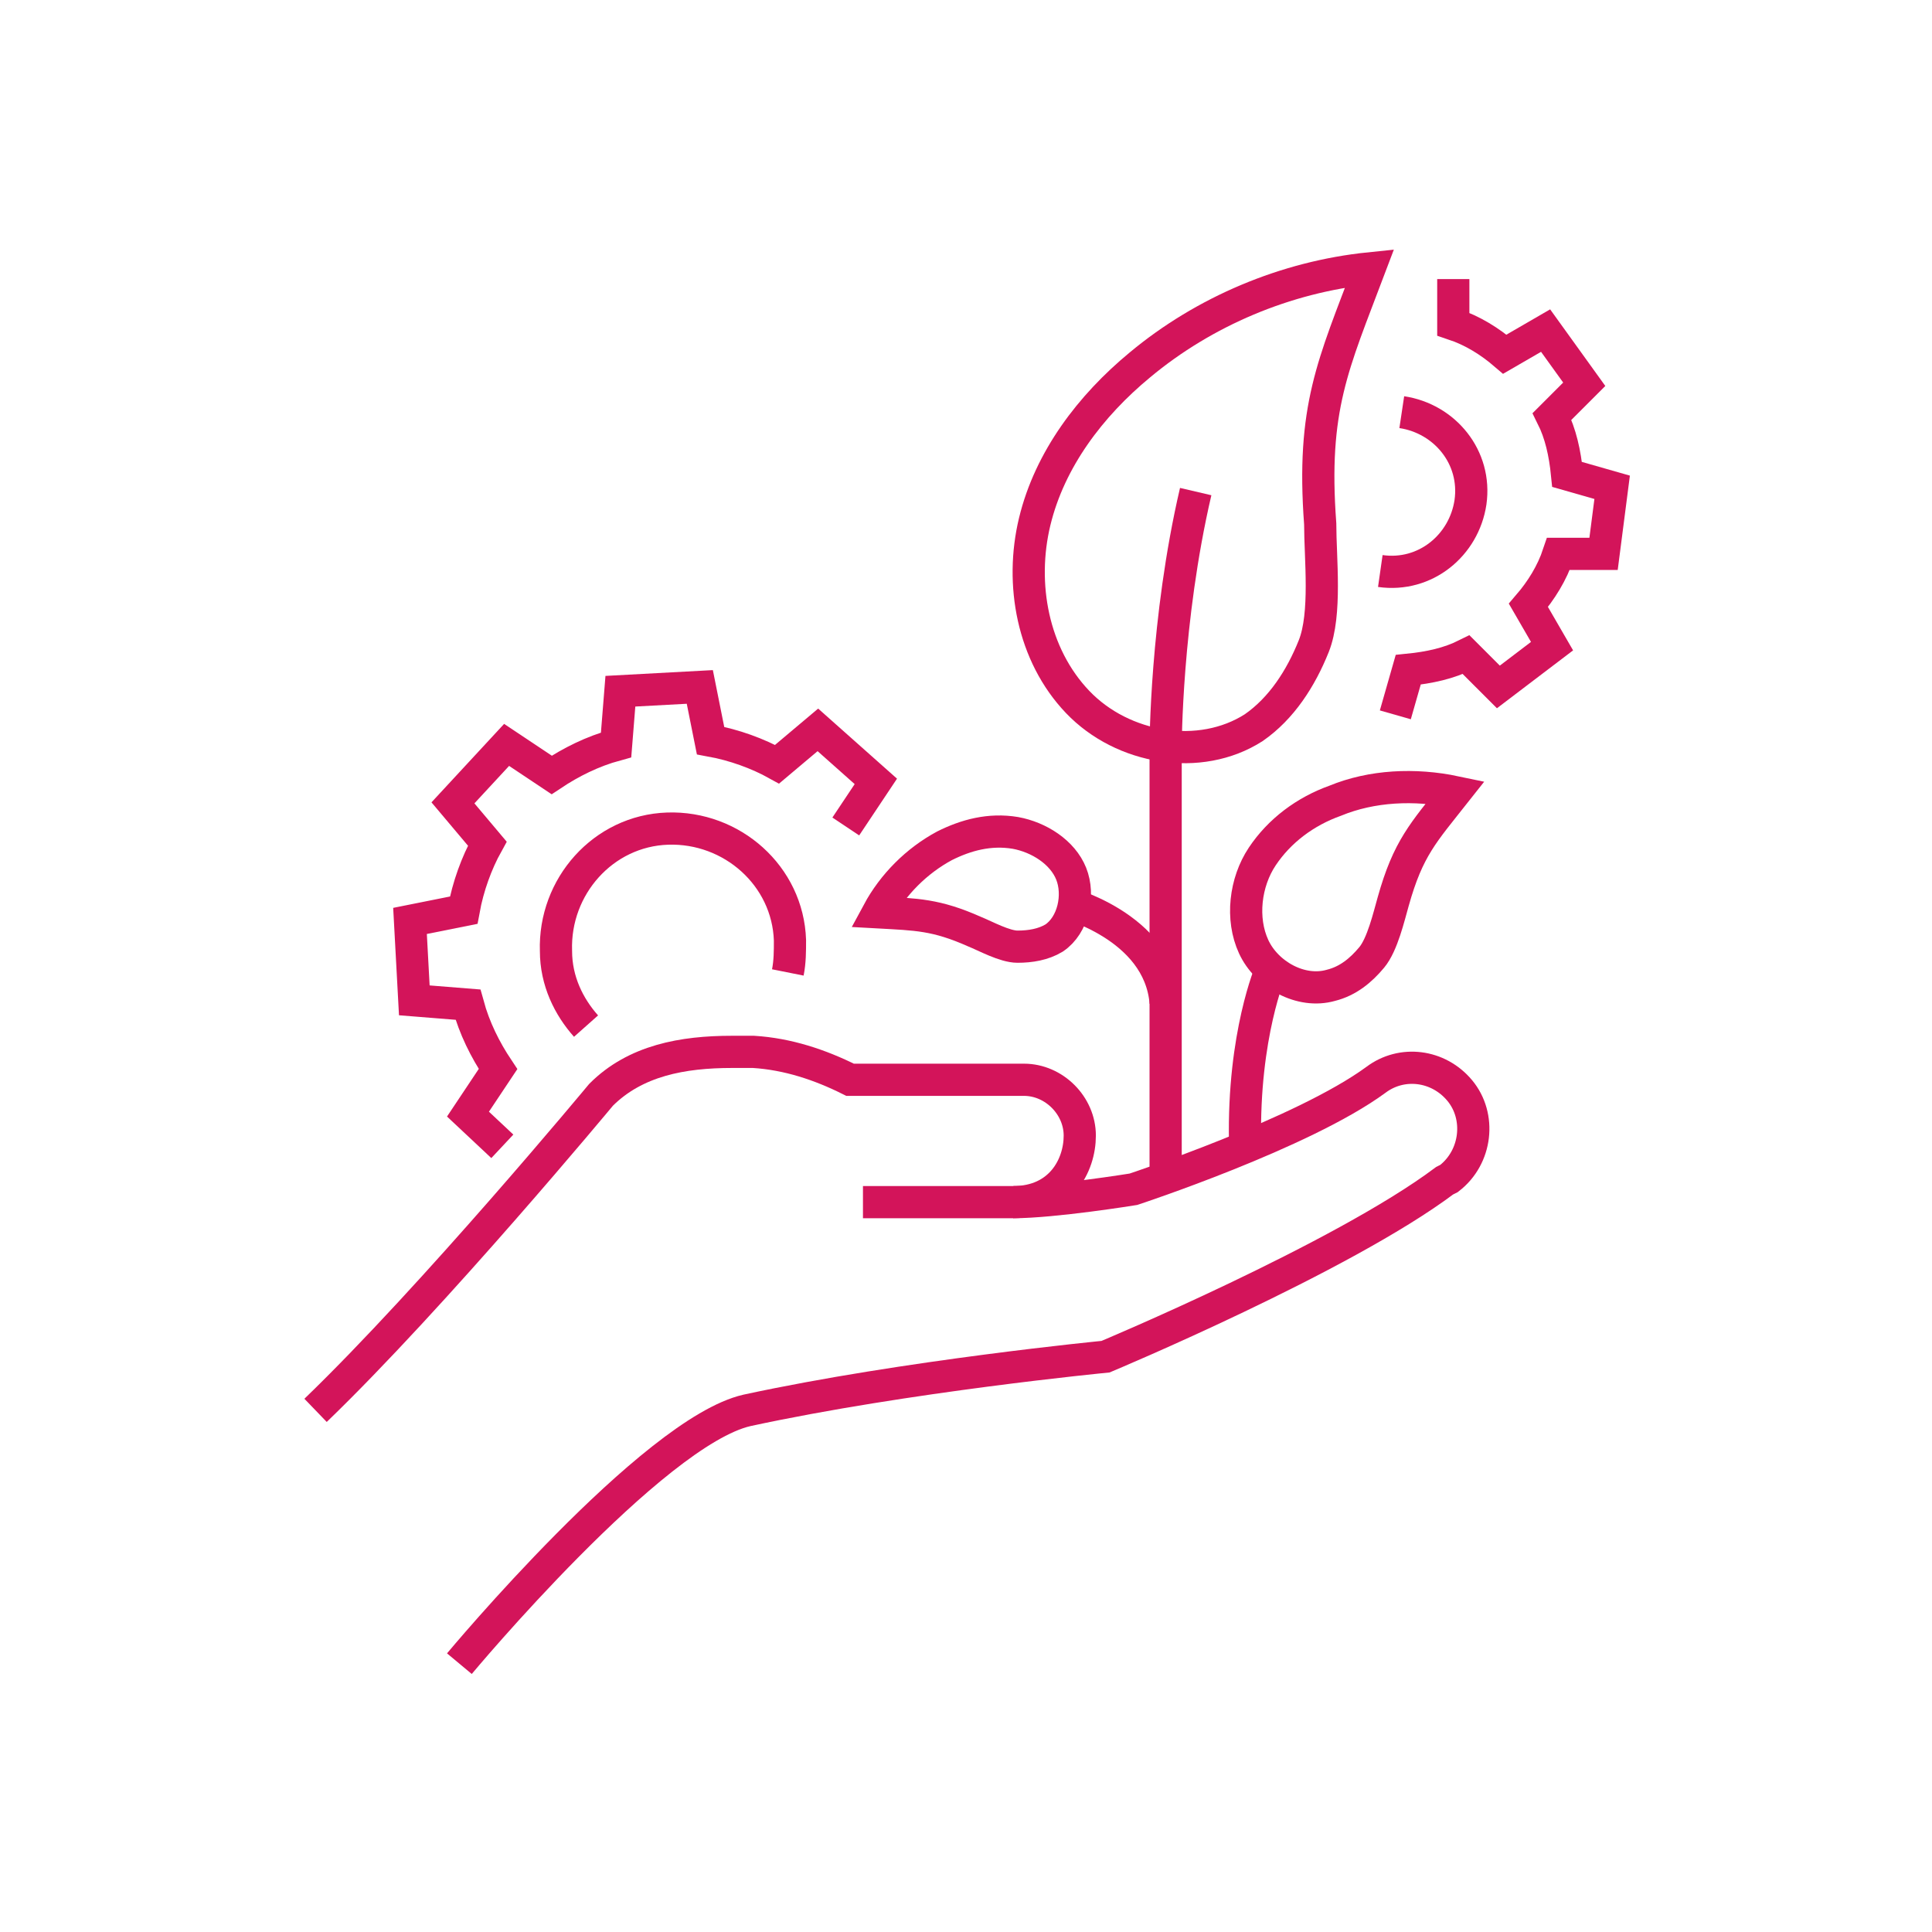
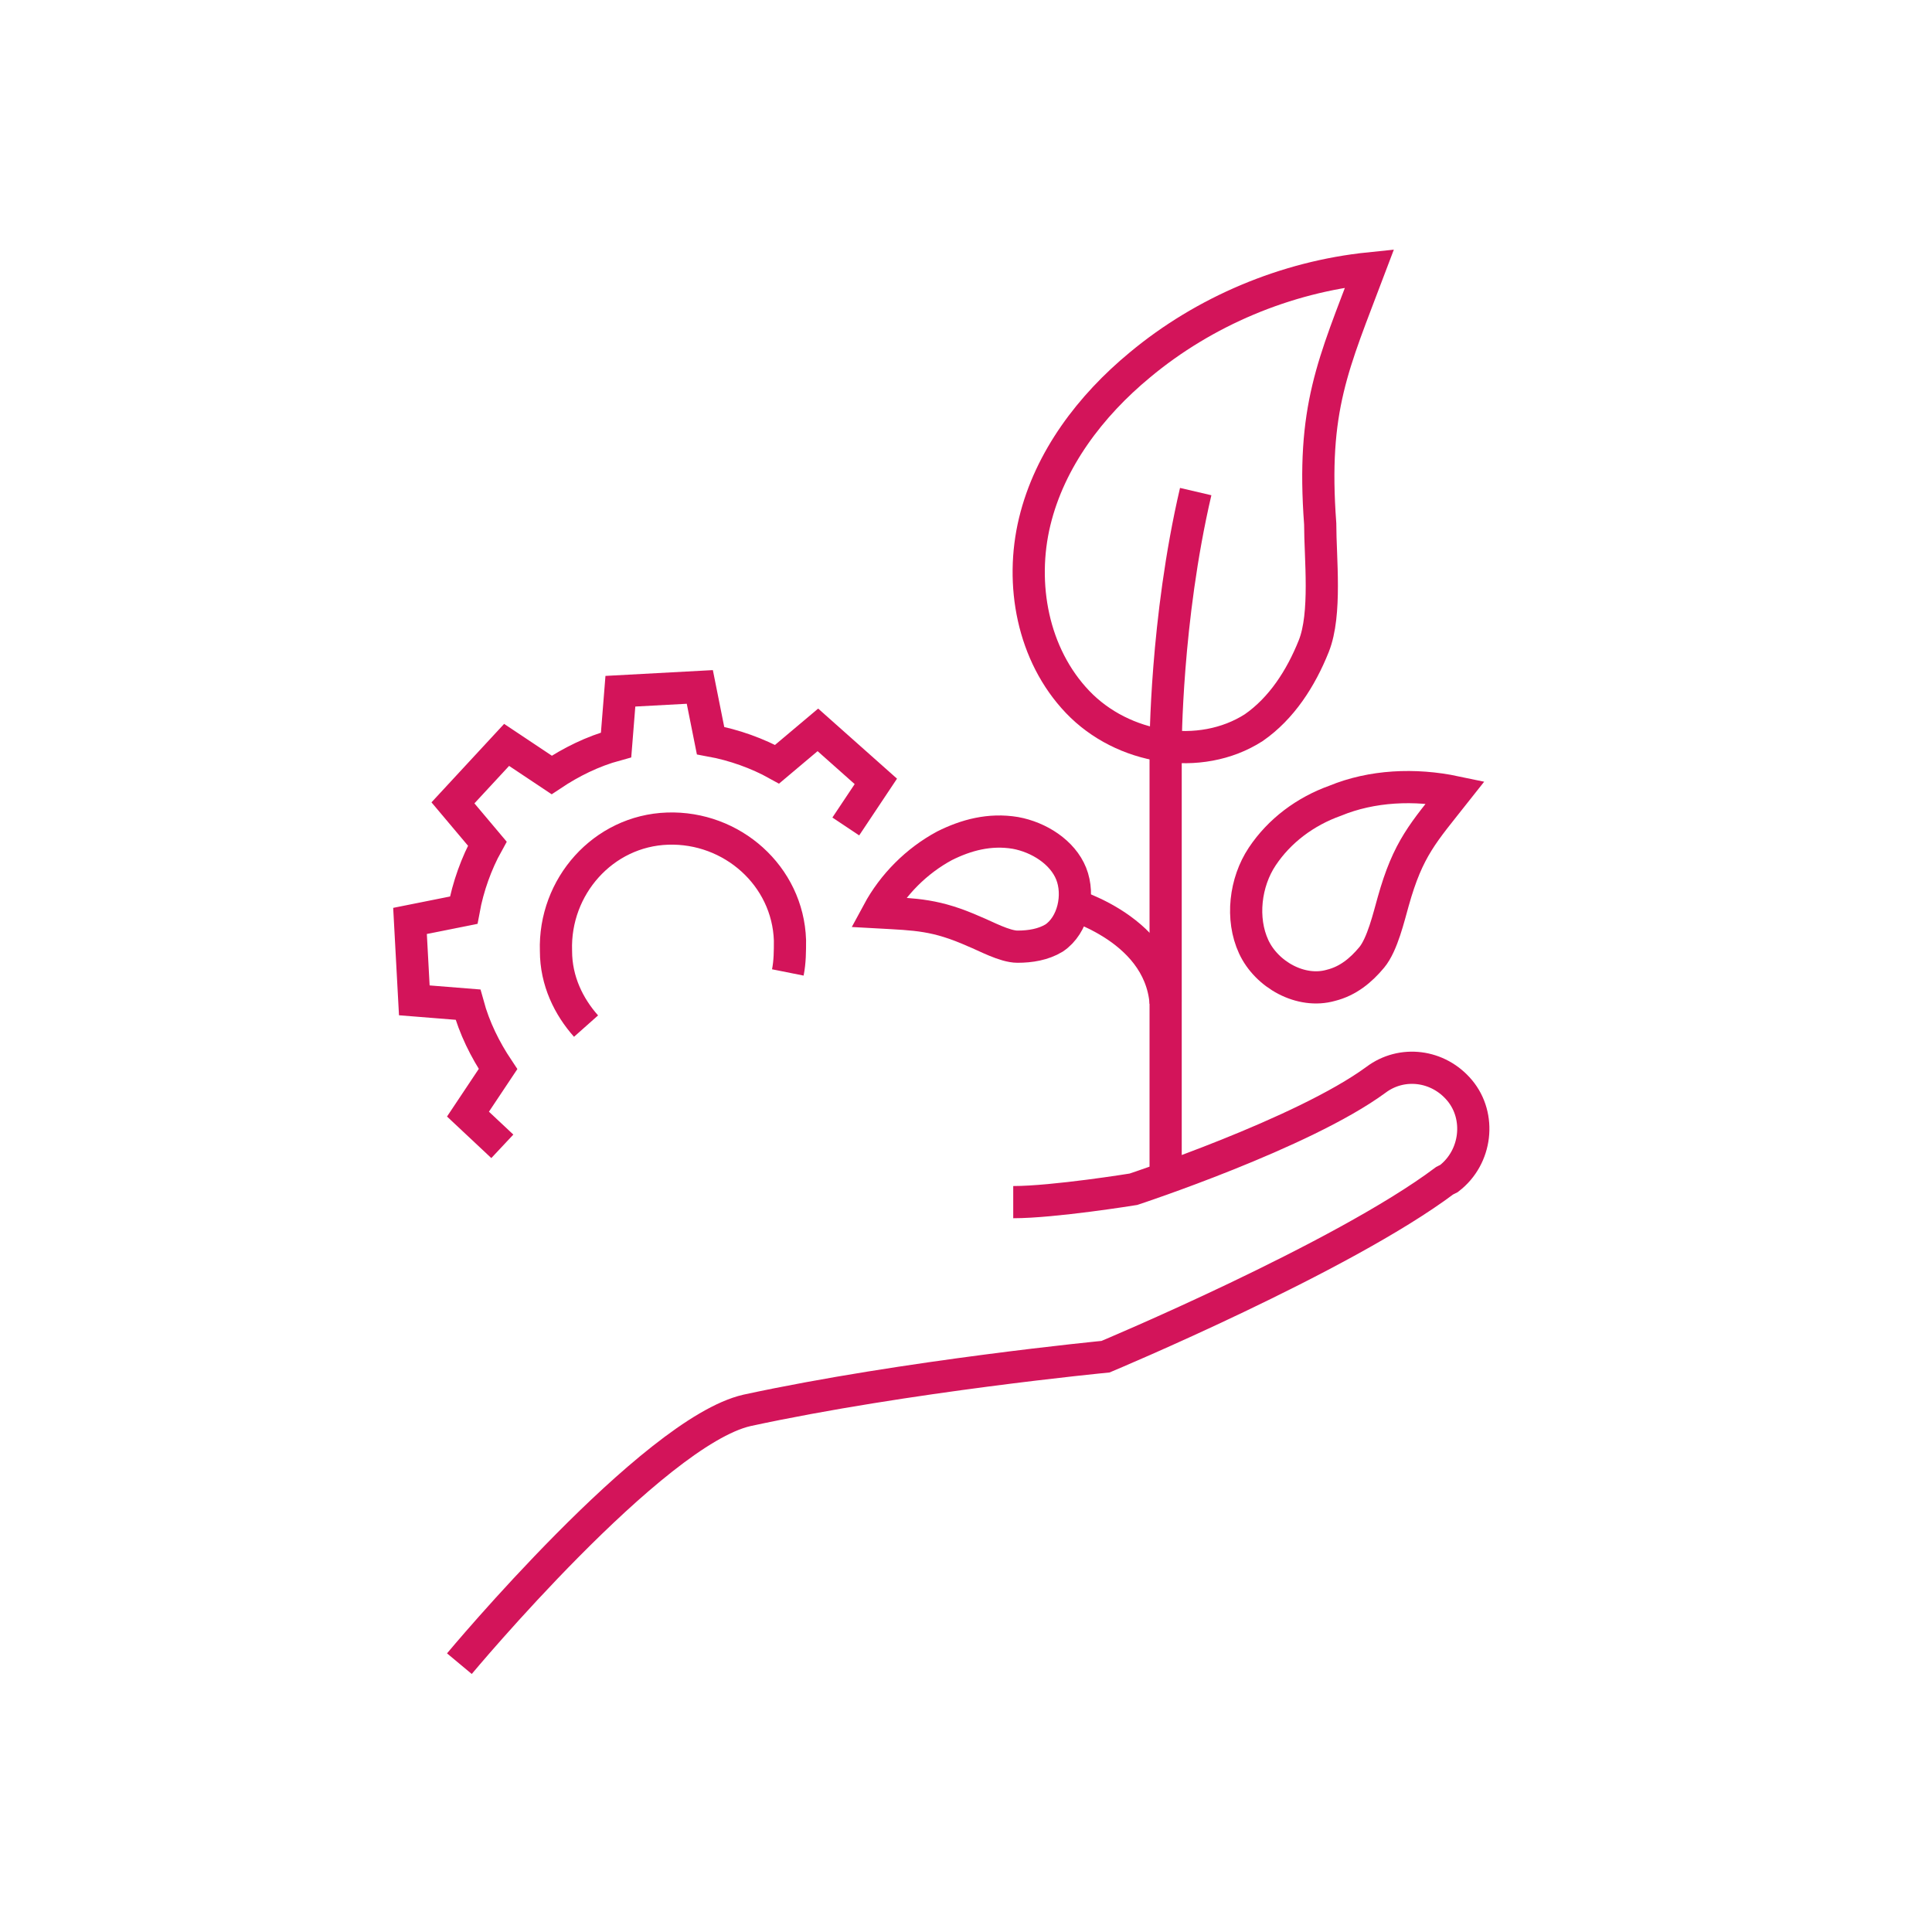
<svg xmlns="http://www.w3.org/2000/svg" version="1.1" id="Calque_1" x="0px" y="0px" viewBox="0 0 90 90" style="enable-background:new 0 0 90 90;" xml:space="preserve">
  <style type="text/css">
	.st0{fill:none;stroke:#D3145A;stroke-width:1.5;stroke-linejoin:round;}
	.st1{fill:none;stroke:#D3145A;stroke-width:1.5;stroke-linecap:round;stroke-linejoin:round;}
	.st2{fill:#FFFFFF;}
	.st3{fill:#D3145A;}
	.st4{fill:none;stroke:#D3145A;stroke-width:2;stroke-miterlimit:10;}
	.st5{fill:none;stroke:#D3145A;stroke-width:1.5;stroke-linecap:round;stroke-linejoin:round;stroke-miterlimit:10;}
	.st6{fill:none;stroke:#D3145A;stroke-width:1.5;stroke-linejoin:round;stroke-miterlimit:10;}
	.st7{fill:none;stroke:#D3145A;stroke-width:1.5;stroke-miterlimit:10;}
</style>
  <g>
    <g>
      <g>
        <g>
          <path class="st7" d="M39.4,38.5l1.4-2.1L38.1,34l-1.9,1.6c-0.9-0.5-2-0.9-3.1-1.1L32.6,32l-3.7,0.2l-0.2,2.5      c-1.1,0.3-2.1,0.8-3,1.4l-2.1-1.4l-2.5,2.7l1.6,1.9c-0.5,0.9-0.9,2-1.1,3.1l-2.5,0.5l0.2,3.7l2.5,0.2c0.3,1.1,0.8,2.1,1.4,3      l-1.4,2.1l1.6,1.5" />
          <path class="st7" d="M27.3,47.8c-0.8-0.9-1.4-2.1-1.4-3.5c-0.1-3,2.2-5.6,5.2-5.7c3-0.1,5.6,2.2,5.7,5.2c0,0.5,0,1-0.1,1.5" />
        </g>
      </g>
    </g>
    <g>
      <g>
        <g>
-           <path class="st7" d="M65,33.3l0.6-2.1c1-0.1,1.9-0.3,2.7-0.7l1.5,1.5l2.5-1.9l-1.1-1.9c0.6-0.7,1.1-1.5,1.4-2.4l2.1,0l0.4-3.1      l-2.1-0.6c-0.1-1-0.3-1.9-0.7-2.7l1.5-1.5L72,15.4l-1.9,1.1c-0.7-0.6-1.5-1.1-2.4-1.4l0-2.1" />
-           <path class="st7" d="M65.3,19.2c2,0.3,3.5,2.1,3.2,4.2c-0.3,2-2.1,3.5-4.2,3.2" />
-         </g>
+           </g>
      </g>
    </g>
    <path class="st7" d="M63.8,12.5c-3.9,0.4-7.7,2-10.7,4.5c-2.3,1.9-4.2,4.4-4.9,7.3c-0.7,2.9-0.1,6.2,2,8.4c2.1,2.2,5.7,2.8,8.2,1.2   c1.3-0.9,2.2-2.3,2.8-3.8c0.6-1.5,0.3-4.1,0.3-5.7C61.1,19,62.1,17,63.8,12.5z" />
    <path class="st7" d="M67.8,36.9c-1.9-0.4-3.9-0.3-5.6,0.4c-1.4,0.5-2.6,1.4-3.4,2.6c-0.8,1.2-1,2.9-0.4,4.2   c0.6,1.3,2.2,2.2,3.6,1.8c0.8-0.2,1.4-0.7,1.9-1.3c0.5-0.6,0.8-1.9,1-2.6C65.6,39.5,66.3,38.8,67.8,36.9z" />
    <path class="st7" d="M54.3,54.7V34.8c0,0,0-5.9,1.4-11.9" />
-     <path class="st7" d="M59.2,45.2c0,0-1.3,3-1.2,8" />
    <path class="st7" d="M40.9,42.5c0.7-1.3,1.8-2.4,3.1-3.1c1-0.5,2.1-0.8,3.3-0.6c1.1,0.2,2.2,0.9,2.6,1.9s0.1,2.4-0.8,3   c-0.5,0.3-1.1,0.4-1.7,0.4c-0.6,0-1.5-0.5-2-0.7C43.6,42.6,42.7,42.6,40.9,42.5z" />
    <path class="st7" d="M49.5,42c0,0,4.5,1.1,4.8,4.7" />
    <g>
      <g>
        <g>
          <g>
-             <path class="st7" d="M40.2,56h7c2.2,0,3.1-1.7,3.1-3.1l0,0c0-1.4-1.2-2.6-2.6-2.6h-4.9h-3.2c-1.4-0.7-2.9-1.2-4.5-1.3       c-0.3,0-0.7,0-1,0l0,0c-2.3,0-4.5,0.4-6.1,2c0,0-7.8,9.4-13.3,14.7" />
            <path class="st7" d="M47.2,56L47.2,56c1.9,0,5.6-0.6,5.6-0.6s7.9-2.6,11.3-5.1l0,0c1.2-0.9,2.9-0.7,3.9,0.5l0,0       c1,1.2,0.8,3.1-0.5,4.1L67.3,55c-4.8,3.6-15.8,8.2-15.8,8.2s-9.3,0.9-16.7,2.5c-4.4,1-13.4,11.8-13.4,11.8" />
          </g>
        </g>
      </g>
    </g>
  </g>
</svg>